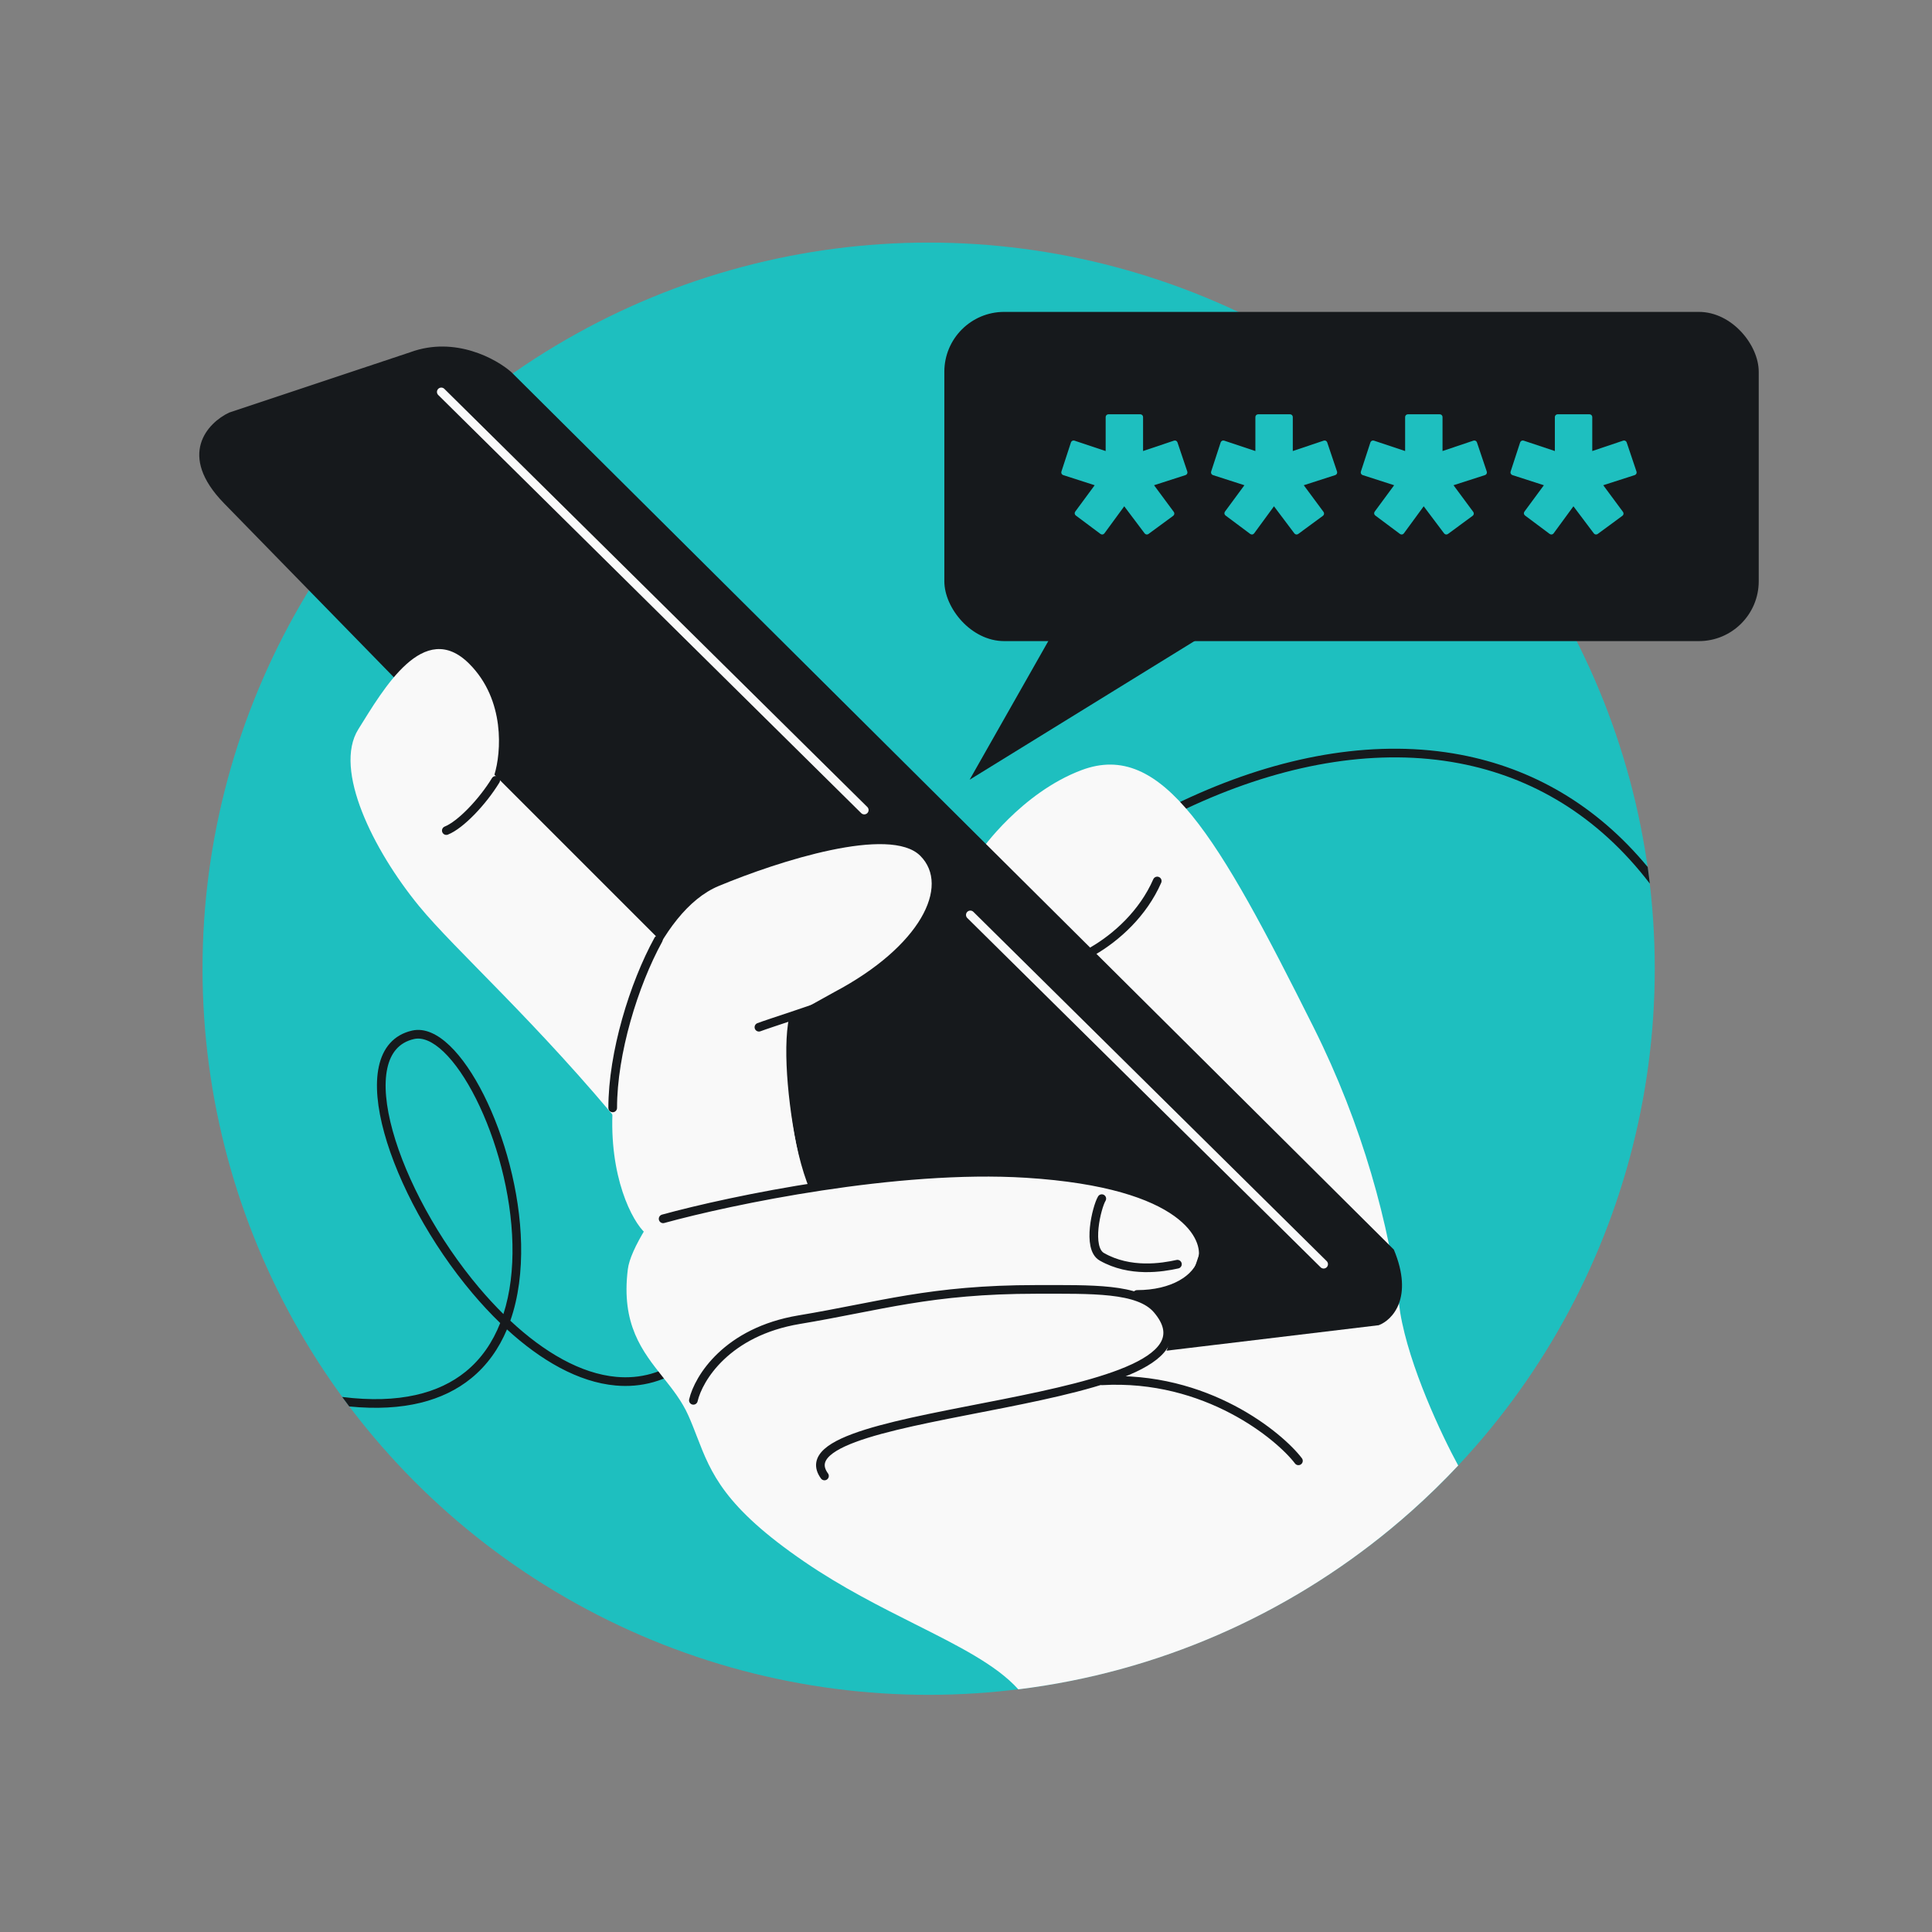
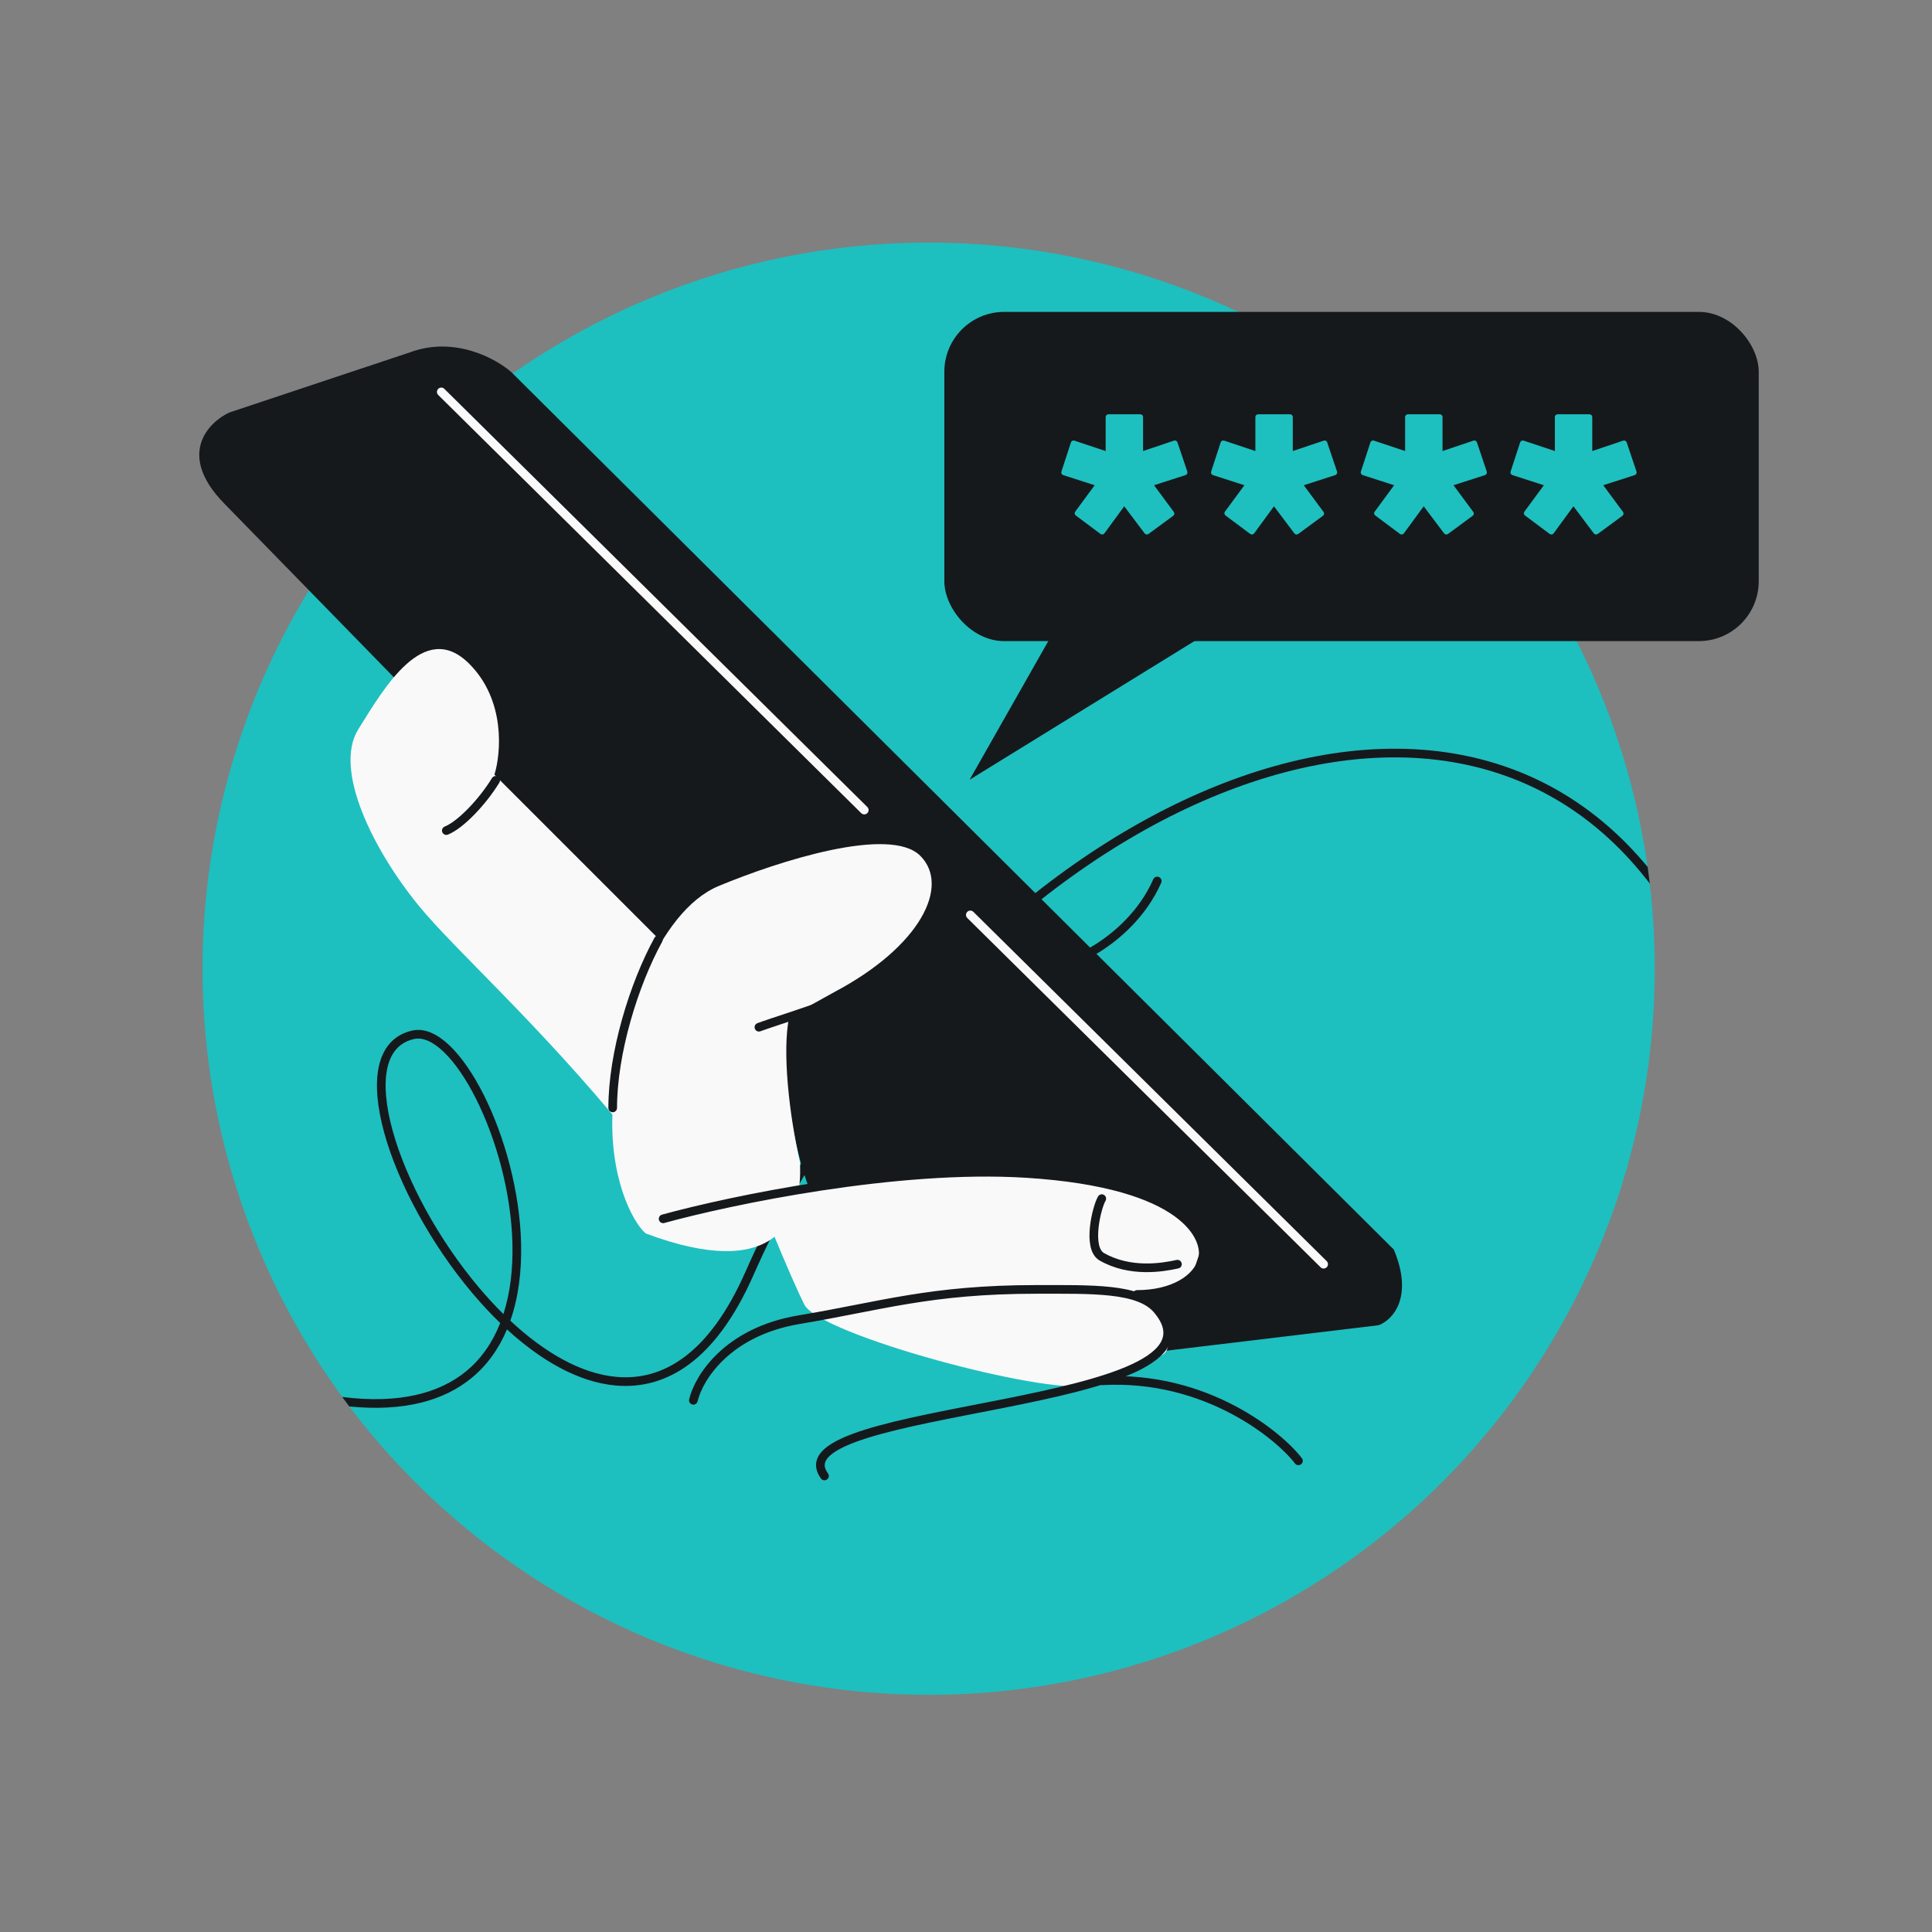
<svg xmlns="http://www.w3.org/2000/svg" width="223" height="223" viewBox="0 0 223 223" fill="none">
  <rect x="0" y="0" width="223" height="223" fill="#808080" stroke="none" />
  <circle cx="83.812" cy="83.812" r="83.812" transform="matrix(-1 0 0 1 191 28)" fill="#1EBFBF" />
  <path fill-rule="evenodd" clip-rule="evenodd" d="M190.185 100.074C184.207 92.849 176.78 88.67 168.601 87.118C159.143 85.324 148.718 87.047 138.404 91.562C117.782 100.59 97.499 120.821 86.043 146.798C83.943 151.559 81.549 154.711 79.025 156.609C76.51 158.5 73.845 159.167 71.145 158.925C67.024 158.556 62.778 156.063 58.904 152.442C59.855 149.73 60.217 146.686 60.149 143.593C60.015 137.509 58.22 131.119 55.84 126.38C54.65 124.012 53.3 122.029 51.914 120.7C50.545 119.388 49.037 118.62 47.567 118.954C46.507 119.195 45.653 119.696 45.008 120.421C44.366 121.141 43.951 122.059 43.725 123.108C43.274 125.192 43.552 127.864 44.356 130.775C45.967 136.609 49.75 143.615 54.548 149.292C55.564 150.496 56.631 151.644 57.736 152.712C56.865 154.924 55.561 156.85 53.742 158.326C50.699 160.793 46.125 162.075 39.498 161.244C39.767 161.612 40.04 161.978 40.315 162.341C46.636 162.965 51.208 161.669 54.371 159.102C56.244 157.584 57.594 155.643 58.517 153.446C62.413 157.015 66.745 159.535 71.056 159.921C73.999 160.185 76.911 159.45 79.626 157.408C82.33 155.374 84.814 152.061 86.957 147.202C98.325 121.427 118.439 101.394 138.806 92.479C148.986 88.022 159.204 86.353 168.414 88.101C176.826 89.697 184.43 94.147 190.43 101.99C190.356 101.349 190.274 100.711 190.185 100.074ZM47.789 119.929C46.917 120.128 46.252 120.527 45.755 121.086C45.253 121.648 44.901 122.396 44.702 123.319C44.301 125.176 44.535 127.665 45.32 130.509C46.887 136.184 50.593 143.063 55.311 148.647C56.212 149.713 57.147 150.728 58.106 151.676C58.898 149.222 59.212 146.469 59.149 143.615C59.019 137.692 57.266 131.447 54.946 126.829C53.785 124.519 52.497 122.644 51.222 121.422C49.931 120.184 48.758 119.709 47.789 119.929Z" fill="#16191C" />
-   <path fill-rule="evenodd" clip-rule="evenodd" d="M168.311 169.157C166.39 165.627 162.642 157.69 161.617 151.5C160.365 141.285 157.264 129.863 151.616 118.568C140.559 96.453 134.157 85.395 124.845 88.887C117.862 91.506 113.206 98.199 113.206 98.199C113.206 98.199 73.631 137.191 72.467 146.503C71.672 152.867 74.139 155.969 76.523 158.968C77.628 160.356 78.714 161.723 79.451 163.38C79.829 164.229 80.145 165.048 80.457 165.856C82.07 170.031 83.572 173.918 92.837 180.258C97.175 183.226 101.645 185.472 105.669 187.494C110.693 190.018 115.023 192.194 117.539 194.991C133.745 192.995 148.52 186.373 160.5 176.486C161.333 175.798 162.153 175.095 162.959 174.376C164.819 172.716 166.605 170.975 168.311 169.157Z" fill="#F9F9F9" />
  <path d="M94.313 138.944C91.968 135.23 90.892 126.808 90.648 123.061L109.219 135.279C105.228 138.048 96.659 142.659 94.313 138.944Z" fill="#16191C" />
  <path d="M120.726 155.29L25.864 58.1C20.411 52.513 23.98 48.788 26.446 47.624L47.397 40.641C52.519 38.778 57.291 41.416 59.037 42.968L160.883 144.232C163.211 149.819 160.689 152.38 159.137 152.962L130.038 156.454C123.986 157.385 121.308 156.066 120.726 155.29Z" fill="#16191C" />
  <path d="M50.935 45.237L99.756 93.5M152.78 145.919L112 105.604" stroke="#F9F9F9" stroke-linecap="round" />
  <path d="M48.34 104.549C52.53 109.67 61.992 117.985 72.468 130.788L77.439 109.786L57.069 89.417C57.846 86.895 58.35 80.804 54.16 76.614C48.922 71.376 44.266 79.523 41.356 84.179C38.446 88.835 43.102 98.147 48.34 104.549Z" fill="#F9F9F9" />
  <path d="M126.591 136.607C115.882 133.813 96.134 136.607 87.598 138.353C88.762 141.263 91.439 147.781 92.836 150.574C94.582 154.066 120.771 161.05 125.427 159.886C130.083 158.722 132.992 156.976 134.156 156.394C135.088 155.928 134.932 154.26 134.738 153.484L132.41 149.41C134.273 149.41 136.678 147.858 137.648 147.082L138.812 143.59C139.2 142.427 137.299 139.4 126.591 136.607Z" fill="#F9F9F9" />
  <path d="M70.722 127.878C70.256 135.793 72.969 141.007 74.521 142.365C89.419 147.952 92.716 141.071 92.328 134.087C91.091 128.681 90.261 121.275 91.091 117.403L96.329 114.493C106.222 109.255 109.714 102.271 106.222 98.779C102.731 95.288 89.927 99.362 82.943 102.271C75.96 105.181 71.304 117.985 70.722 127.878Z" fill="#F9F9F9" />
  <path d="M120.189 111.001C121.353 112.747 130.315 109.139 133.574 101.689M80.033 161.632C80.615 159.11 83.874 153.717 92.255 152.32C101.608 150.762 107.386 148.829 119.608 148.829C126.009 148.829 131.443 148.648 133.575 151.157C143.469 162.796 89.115 162.044 95.165 170.362M149.87 168.616C147.737 165.808 139.279 158.693 127.173 159.379M76.541 140.681C84.301 138.547 103.545 134.512 118.443 135.444C137.067 136.607 139.395 143.009 138.813 145.337C138.231 147.665 135.321 149.411 131.247 149.411M127.173 138.353C126.591 139.323 125.427 144.062 127.173 145.06C130.432 146.922 134.157 146.307 135.903 145.919M87.599 118.566C88.515 118.208 95.252 116.043 96.5 115.5M75.986 108.472C73.153 113.631 70.721 121.565 70.721 127.878M57.212 90.072C55.671 92.584 53.159 95.212 51.516 95.869" stroke="#16191C" stroke-linecap="round" />
  <rect x="109" y="36" width="94" height="38" rx="6.909" fill="#16191C" />
  <path fill-rule="evenodd" clip-rule="evenodd" d="M131.938 48.138C131.938 47.961 131.795 47.818 131.618 47.818H127.939C127.763 47.818 127.62 47.961 127.62 48.138V52.061L124.017 50.86C123.937 50.833 123.849 50.84 123.773 50.878C123.697 50.916 123.639 50.983 123.613 51.064L122.512 54.434C122.486 54.514 122.493 54.602 122.531 54.678C122.57 54.754 122.637 54.811 122.718 54.837L126.352 56.007L124.106 59.054C124.002 59.195 124.031 59.394 124.172 59.499L127.026 61.631C127.094 61.682 127.18 61.704 127.264 61.691C127.349 61.678 127.424 61.633 127.475 61.564L129.765 58.438L132.119 61.567C132.224 61.707 132.423 61.736 132.564 61.633L135.418 59.535C135.486 59.485 135.532 59.409 135.544 59.325C135.557 59.242 135.536 59.156 135.485 59.088L133.206 56.007L136.839 54.837C136.92 54.811 136.988 54.753 137.026 54.677C137.065 54.6 137.071 54.512 137.044 54.431L135.909 51.061C135.853 50.894 135.672 50.804 135.505 50.861L131.938 52.06V48.138Z" fill="#1EBFBF" />
  <path fill-rule="evenodd" clip-rule="evenodd" d="M149.22 48.138C149.22 47.961 149.077 47.818 148.901 47.818H145.222C145.046 47.818 144.902 47.961 144.902 48.138V52.061L141.3 50.86C141.219 50.833 141.131 50.84 141.055 50.878C140.979 50.916 140.922 50.983 140.895 51.064L139.795 54.434C139.769 54.514 139.776 54.602 139.814 54.678C139.853 54.754 139.92 54.811 140.001 54.837L143.635 56.007L141.389 59.054C141.285 59.195 141.314 59.394 141.455 59.499L144.309 61.631C144.377 61.682 144.463 61.704 144.547 61.691C144.631 61.678 144.707 61.633 144.758 61.564L147.048 58.438L149.402 61.567C149.507 61.707 149.706 61.736 149.847 61.633L152.7 59.535C152.769 59.485 152.814 59.409 152.827 59.325C152.84 59.242 152.818 59.156 152.768 59.088L150.488 56.007L154.122 54.837C154.203 54.811 154.271 54.753 154.309 54.677C154.348 54.6 154.354 54.512 154.327 54.431L153.192 51.061C153.136 50.894 152.955 50.804 152.788 50.861L149.22 52.06V48.138Z" fill="#1EBFBF" />
  <path fill-rule="evenodd" clip-rule="evenodd" d="M166.503 48.138C166.503 47.961 166.36 47.818 166.184 47.818H162.505C162.328 47.818 162.185 47.961 162.185 48.138V52.061L158.583 50.86C158.502 50.833 158.414 50.84 158.338 50.878C158.262 50.916 158.205 50.983 158.178 51.064L157.078 54.434C157.052 54.514 157.059 54.602 157.097 54.678C157.136 54.754 157.203 54.811 157.284 54.837L160.918 56.007L158.672 59.054C158.568 59.195 158.597 59.394 158.738 59.499L161.592 61.631C161.66 61.682 161.746 61.704 161.83 61.691C161.914 61.678 161.99 61.633 162.04 61.564L164.33 58.438L166.685 61.567C166.79 61.707 166.988 61.736 167.129 61.633L169.983 59.535C170.052 59.485 170.097 59.409 170.11 59.325C170.123 59.242 170.101 59.156 170.051 59.088L167.771 56.007L171.405 54.837C171.486 54.811 171.554 54.753 171.592 54.677C171.631 54.6 171.637 54.512 171.61 54.431L170.475 51.061C170.419 50.894 170.238 50.804 170.07 50.861L166.503 52.06V48.138Z" fill="#1EBFBF" />
  <path fill-rule="evenodd" clip-rule="evenodd" d="M183.786 48.138C183.786 47.961 183.643 47.818 183.467 47.818H179.788C179.611 47.818 179.468 47.961 179.468 48.138V52.061L175.866 50.86C175.785 50.833 175.697 50.84 175.621 50.878C175.545 50.916 175.487 50.983 175.461 51.064L174.361 54.434C174.334 54.514 174.341 54.602 174.38 54.678C174.419 54.754 174.486 54.811 174.567 54.837L178.201 56.007L175.955 59.054C175.85 59.195 175.88 59.394 176.021 59.499L178.874 61.631C178.943 61.682 179.028 61.704 179.113 61.691C179.197 61.678 179.273 61.633 179.323 61.564L181.613 58.438L183.968 61.567C184.073 61.707 184.271 61.736 184.412 61.633L187.266 59.535C187.334 59.485 187.38 59.409 187.393 59.325C187.405 59.242 187.384 59.156 187.334 59.088L185.054 56.007L188.688 54.837C188.769 54.811 188.836 54.753 188.875 54.677C188.913 54.6 188.92 54.512 188.892 54.431L187.758 51.061C187.701 50.894 187.52 50.804 187.353 50.861L183.786 52.06V48.138Z" fill="#1EBFBF" />
  <path d="M122.305 71.697L111.917 90L141.598 71.697H122.305Z" fill="#16191C" />
</svg>